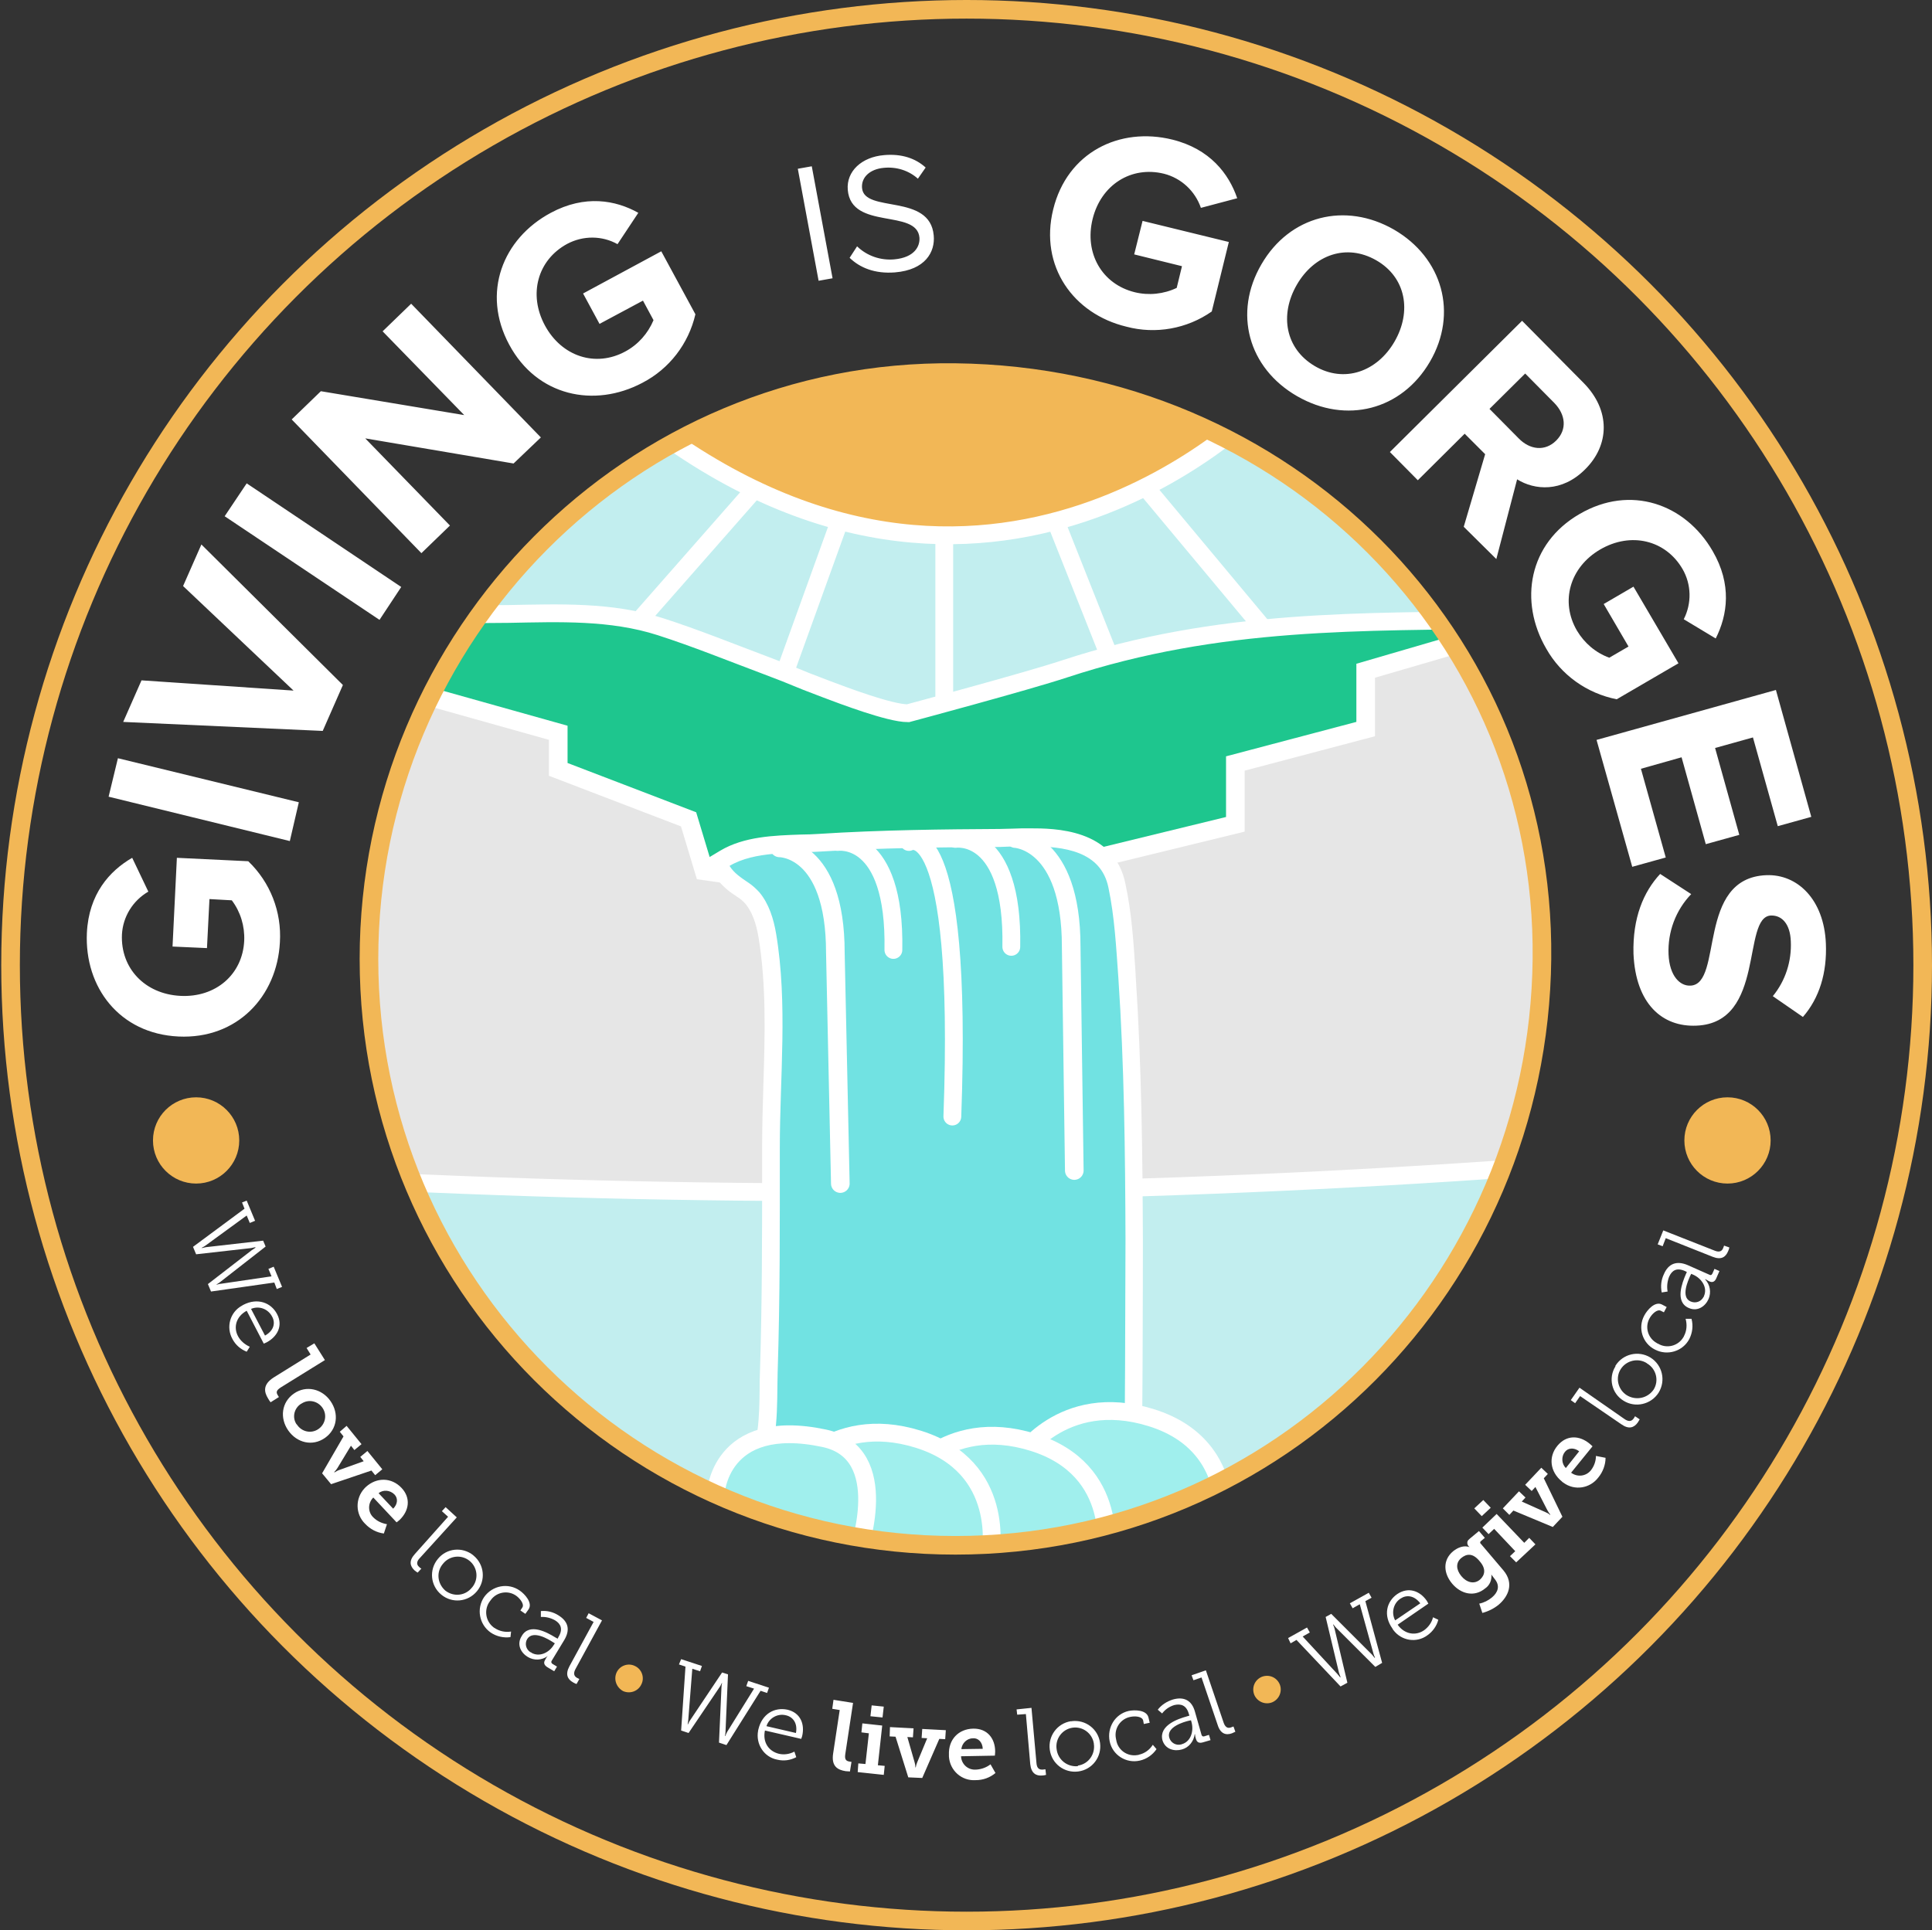
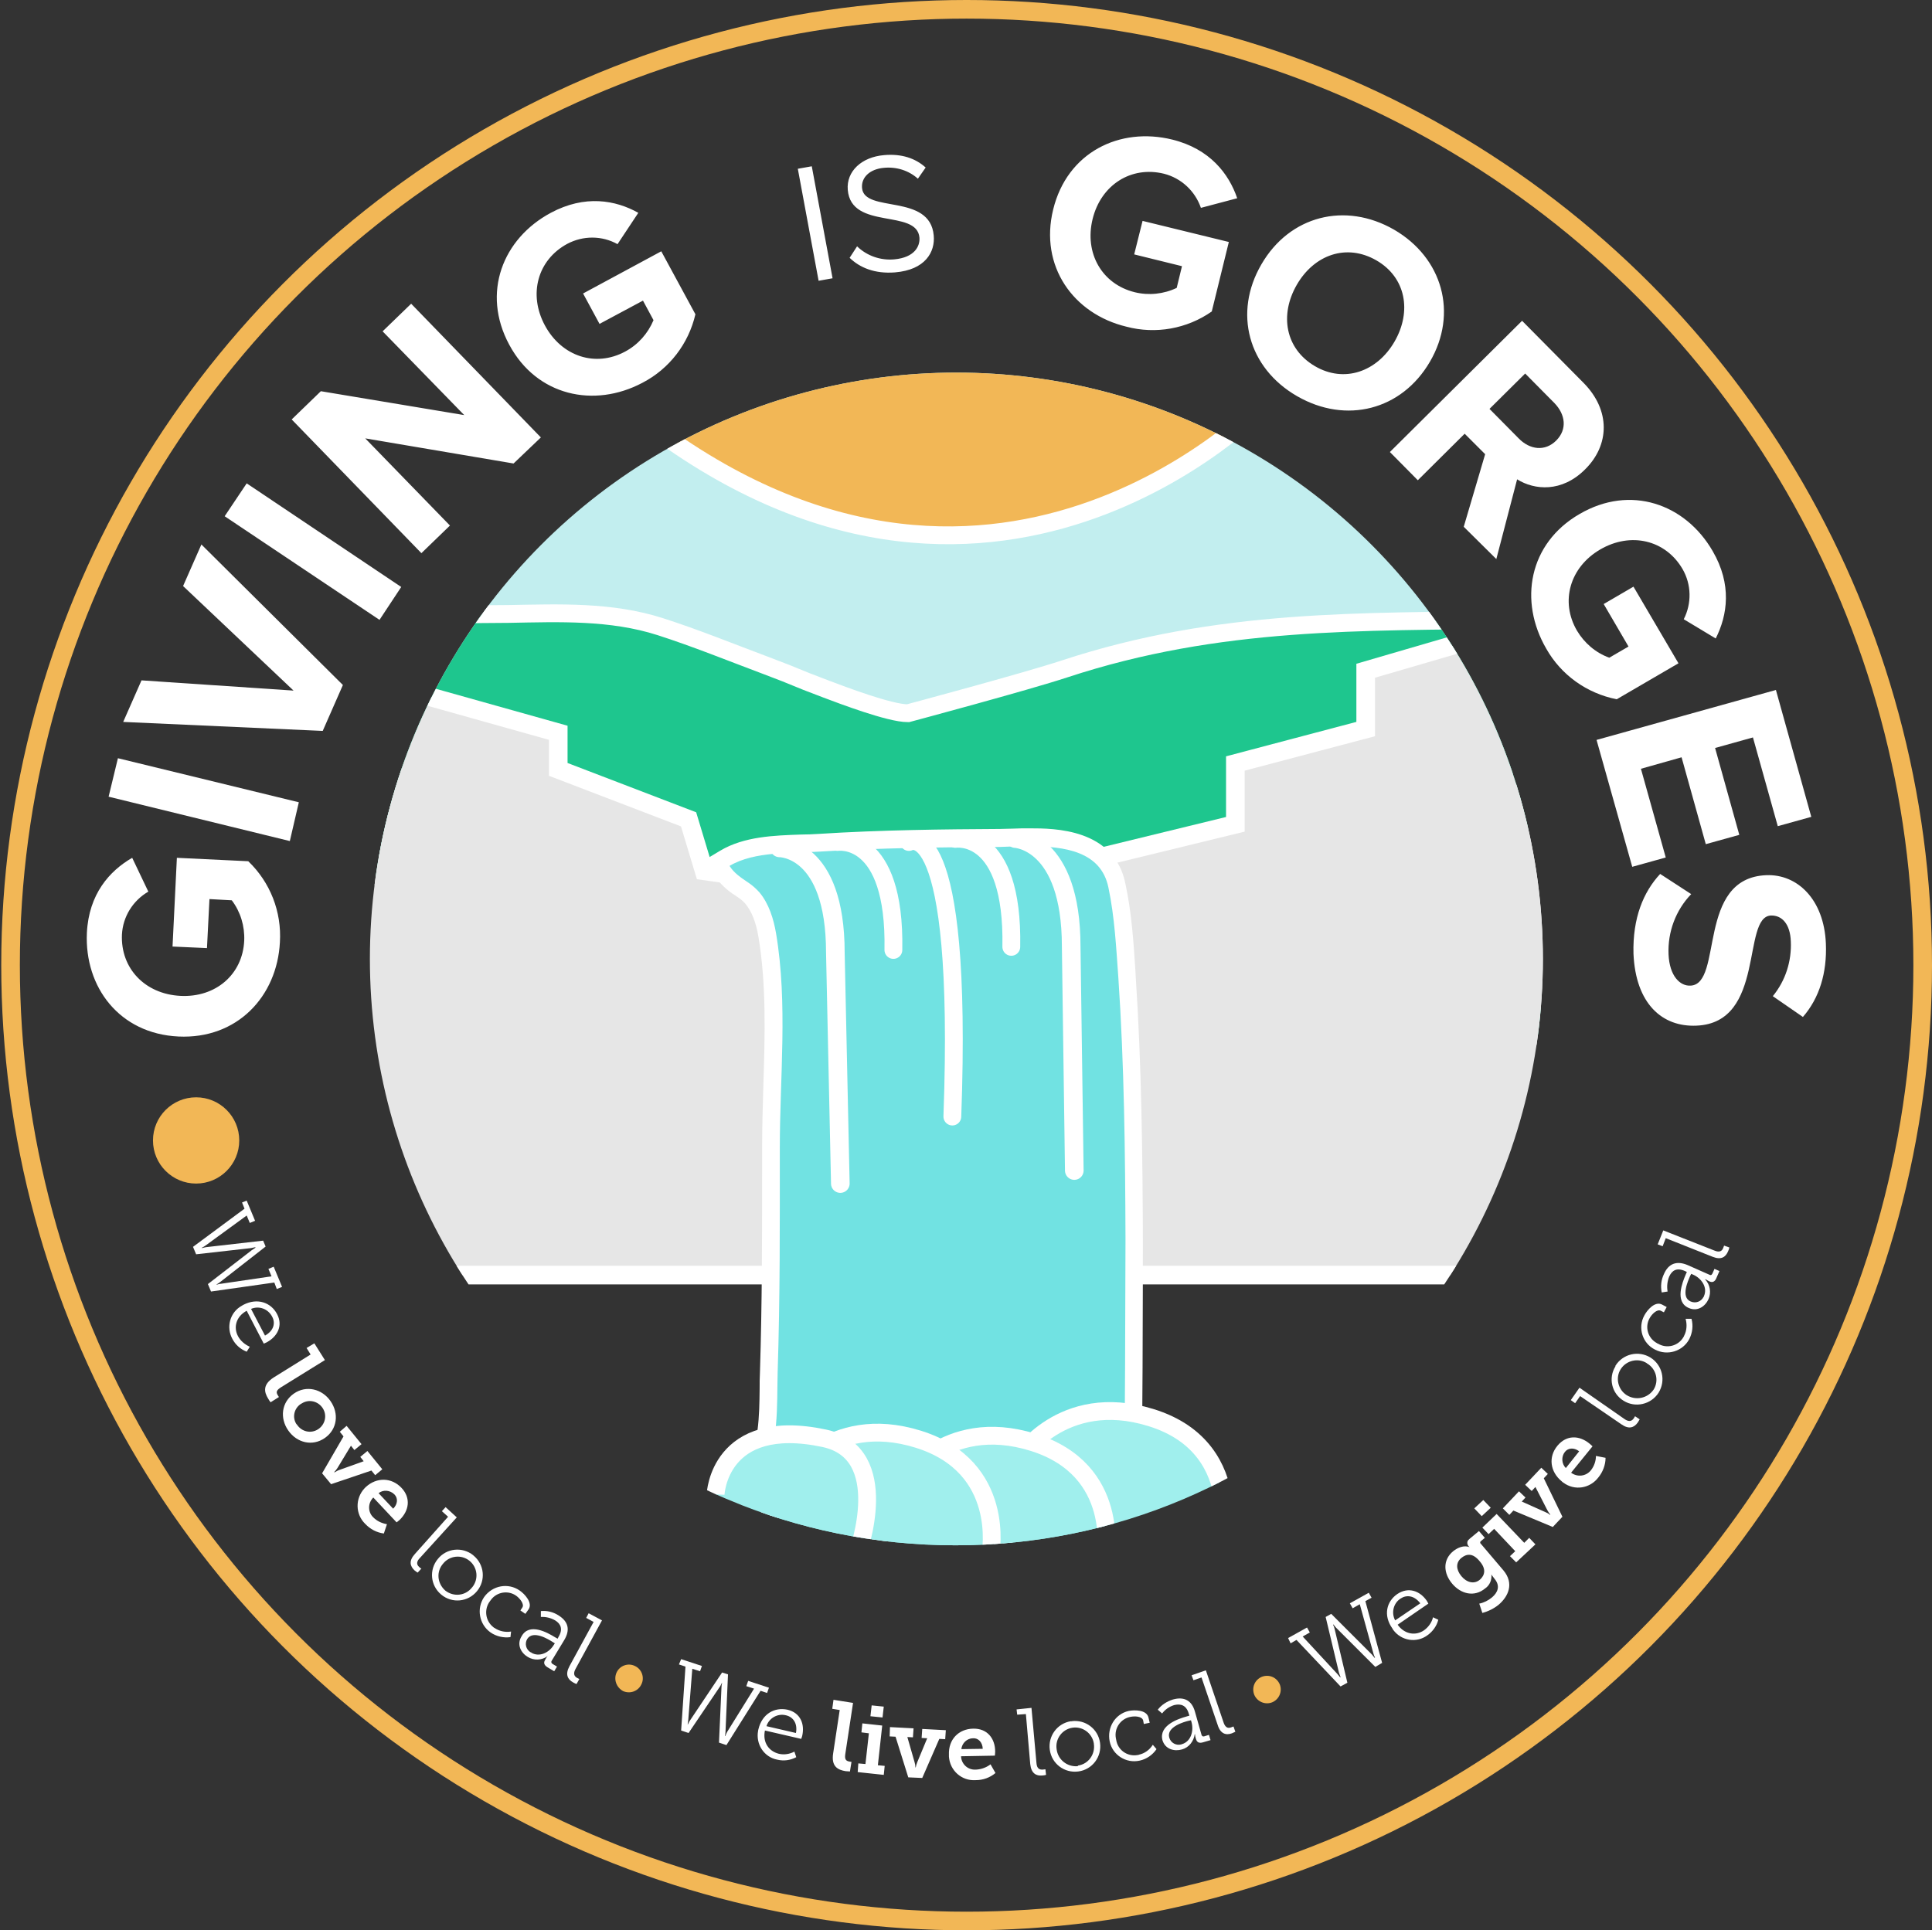
<svg xmlns="http://www.w3.org/2000/svg" xmlns:xlink="http://www.w3.org/1999/xlink" viewBox="0 0 622.6 622.2">
  <rect x="0" y="0" width="622.6" height="622.2" fill="#333333" stroke="none" />
  <title>Giving-is-Gorges-Logo-2016</title>
  <circle fill="none" stroke="#F2B756" stroke-width="6" stroke-miterlimit="10" cx="311.5" cy="311.1" r="308.1" />
  <path fill="#FFF" d="M79.5 387l2.7 6.5-1.7.7-1-2.4-13.3 9.7c-.4.3-.8.5-1.2.7v.1c.5-.1.9-.2 1.4-.3l18.4-2.1.8 1.9L71 413.2c-.4.3-.8.6-1.2.8v.1c.5-.1.9-.3 1.4-.3l16.3-2.4-1-2.4 1.7-.7 2.7 6.5-1.7.7-.8-2.1-20.4 2.9-1-2.4L81.1 403c.4-.3.8-.5 1.2-.8v-.2c-.5.1-.9.2-1.4.3l-17.7 2-1-2.4 16.6-12.3-.8-2 1.5-.6zM89.3 423.6c2 3.8 0 7.3-3.4 9.1-.3.1-.6.3-.9.4l-5.5-10.6c-3.5 1.9-4.3 5.4-2.8 8.2.8 1.5 2.2 2.7 3.8 3.4l-1 1.6c-2-.8-3.6-2.2-4.6-4.1-2.1-3.8-.8-8.6 3-10.7.2-.1.3-.2.5-.3 4.6-2.4 9-.7 10.9 3zm-3.9 6.9c2.9-1.6 3.4-4.1 2.3-6.1-1.3-2.5-4.2-3.6-6.8-2.5l4.5 8.6zM100.1 436.6l-1.3-2.1 2.5-1.5 3.4 5.4-14.2 8.8c-1.2.8-1.7 1.4-1 2.5.2.4.4.6.4.6l-2.7 1.7c-.3-.4-.6-.8-.8-1.2-1.3-2.1-1.8-4.5 1.8-6.8l11.9-7.4zM106.5 451.6c2.8 4 2.2 9.1-1.8 11.9s-9 1.6-11.8-2.4-2.2-9.1 1.8-11.9 9.1-1.5 11.8 2.4zm-10.8 7.6c1.5 2.3 4.5 3 6.8 1.5s3-4.5 1.5-6.8-4.5-3-6.8-1.5c-.1 0-.1.1-.2.1-2.2 1.4-2.9 4.3-1.5 6.5l.2.2zM111.7 459.6l4.8 5.9-2.3 1.9-1.1-1.4-4.3 7.1c-.3.5-.7 1-1.1 1.4l.1.1c.5-.3 1-.6 1.6-.8l7.8-2.8-1.1-1.4 2.3-1.9 4.8 5.9-2.3 1.9-1.2-1.5-13 4.4-2.9-3.5 6.9-11.9-1.2-1.5 2.2-1.9zM129.4 479.6c3.1 3.3 2.4 7.4-.6 10.3-.3.3-1 .8-1 .8l-7.5-8c-1.8 1.8-1.8 4.7 0 6.4 1.2 1.2 2.7 1.9 4.4 2.2l-1 3c-2.3-.3-4.4-1.4-6-3.1-3.2-3.1-3.3-8.2-.2-11.5l.4-.4c3.5-3.2 8.3-3.1 11.5.3zm-2.7 6.7c1.5-1.5 1.6-3.4.4-4.6-1.4-1.4-3.6-1.6-5.1-.4l4.7 5zM144.4 488.9l-2-1.8 1.2-1.3 3.6 3.3-11.9 13.1c-.9.9-1.3 2-.2 2.9.2.2.4.4.7.5l-1.2 1.3c-.4-.2-.7-.5-1-.7-1.5-1.4-1.9-3.1.1-5.3l10.7-12zM152.6 501.4c3.5 2.9 4 8 1.1 11.5s-8 4-11.5 1.1-4-8-1.1-11.5c2.8-3.5 7.9-4 11.4-1.2 0 .1.1.1.1.1zm-9.1 11.3c2.7 2.1 6.5 1.7 8.6-1l.1-.1c2.1-2.6 1.7-6.4-.9-8.5-2.6-2.1-6.4-1.7-8.5.9-2.2 2.5-2 6.3.7 8.7-.1-.1 0-.1 0 0zM167.5 512.7c1.6 1.1 4.3 4 2.8 6.1l-1 1.4-1.6-1.1.6-.9c.8-1.1-.8-3-1.9-3.8-2.6-1.9-6.3-1.3-8.2 1.3-.1.1-.2.3-.3.4-2 2.6-1.5 6.4 1.1 8.4.1.1.2.2.3.2 1.6 1.1 3.5 1.5 5.4 1.2l-.2 1.8c-2.2.3-4.5-.2-6.4-1.5-3.7-2.6-4.6-7.7-2.1-11.4 2.7-3.8 7.8-4.7 11.5-2.1zM178.8 527.7l.9.5.3-.6c1.5-2.5.7-4.2-1.1-5.3-1.4-.8-3-1.2-4.6-1.1v-1.9c2-.2 4 .3 5.7 1.4 3.2 2 3.8 4.7 1.8 8l-4 6.6c-.2.3-.2.6.1.9l.1.1 1.5.9-.9 1.5-2.2-1.3c-1.1-.7-1.3-1.5-.7-2.4l.1-.2c.2-.4.4-.7.7-1-1.9 1.4-4.4 1.5-6.4.3-2.2-1.3-3.7-4-2-6.7 2.5-4.5 8.4-1.1 10.7.3zm-7.6 5c2.7 1.6 5.8-.1 7.2-2.4l.4-.6-.8-.5c-1.1-.7-6.2-3.9-8.1-.9-.9 1.5-.4 3.4 1.1 4.3.1-.1.2 0 .2.1zM191.3 522.8l-2.4-1.3.8-1.5 4.3 2.3-8.5 15.6c-.6 1.1-.8 2.2.4 2.9.3.1.5.3.8.4l-.9 1.6c-.4-.1-.7-.3-1.1-.5-1.8-1-2.6-2.6-1.2-5.2l7.8-14.3z" />
  <path fill="#F2B756" d="M198.7 539.1c1-2.2 3.7-3.2 5.9-2.1 2.2 1 3.2 3.7 2.1 5.9-1 2.2-3.6 3.2-5.9 2.2-2.2-1.2-3.1-3.8-2.1-6z" />
  <path fill="#FFF" d="M219.5 534.8l6.7 2.2-.6 1.7-2.5-.8-1.3 16.5c-.1.5-.1 1-.2 1.4h.1c.2-.4.4-.9.7-1.3l10.3-15.4 1.9.6-.8 18.5c0 .5-.1 1-.2 1.4h.1c.2-.4.4-.9.6-1.3l8.7-14-2.5-.8.6-1.7 6.7 2.2-.6 1.7-2.1-.7-11 17.5-2.4-.8.8-17.8c0-.5.1-1 .2-1.4h-.1c-.2.4-.4.9-.7 1.3l-10 14.8-2.4-.8 1.4-20.6-2.1-.7.7-1.7zM253.8 551.1c4.2 1 5.6 4.7 4.7 8.5l-.3.9-11.7-2.7c-.8 3.9 1.3 6.7 4.5 7.5 1.7.4 3.5.1 5-.7l.6 1.8c-1.9 1-4 1.3-6.1.8-4.3-.8-7-5-6.2-9.3 0-.2.1-.4.1-.5 1.2-5 5.2-7.2 9.4-6.3zm2.7 7.5c.6-3.2-1-5.2-3.2-5.7-2.7-.7-5.5.9-6.3 3.5l9.5 2.2zM270.6 551.2l-2.4-.4.4-2.9 6.3 1-2.5 16.5c-.2 1.4 0 2.2 1.3 2.4.4.1.7.1.7.1l-.5 3.1c-.5 0-.9-.1-1.4-.1-2.5-.4-4.7-1.5-4-5.8l2.1-13.9zM276.6 568.4l2.3.2 1.1-9.9-2.4-.3.3-2.9 6.4.7-1.4 12.8 2.2.2-.3 2.9-8.4-.9.2-2.8zm4.3-18.7l3.9.4-.4 3.5-3.9-.4.4-3.5zM286.8 556.7l7.6.4-.2 2.9-1.8-.1 2.3 8c.2.6.3 1.2.3 1.8h.1c.1-.6.3-1.2.5-1.7l3.2-7.7-1.8-.1.2-2.9 7.6.4-.2 2.9-1.9-.1-5.5 12.6-4.5-.2-4.1-13.1-1.9-.1.1-3zM313.6 557.2c4.6-.1 7.1 3.2 7.1 7.4 0 .5-.1 1.3-.1 1.3l-10.9.2c.1 2.5 2.2 4.5 4.8 4.3h.1c1.7-.1 3.3-.7 4.6-1.7l1.6 2.8c-1.8 1.5-4 2.3-6.4 2.3-4.5.3-8.3-3.1-8.6-7.6v-.6c-.2-4.9 3.1-8.3 7.8-8.4zm3.1 6.5c-.1-2.2-1.5-3.5-3.1-3.4-2 0-3.6 1.6-3.8 3.5l6.9-.1zM330.6 552.5l-2.8.2-.2-1.7 4.8-.5 1.6 17.7c.1 1.3.5 2.3 2 2.2.3 0 .6-.1.9-.1l.2 1.8c-.4.1-.8.2-1.2.2-2 .2-3.6-.7-3.9-3.7l-1.4-16.1zM345.3 554.8c4.5-.6 8.6 2.5 9.2 7 .6 4.5-2.5 8.6-7 9.2-4.5.6-8.6-2.5-9.2-7-.6-4.4 2.4-8.5 6.8-9.2.1.1.2 0 .2 0zm2.1 14.3c3.4-.5 5.6-3.7 5.1-7v-.1c-.5-3.3-3.6-5.6-6.9-5.1-3.3.5-5.6 3.6-5.1 6.9.4 3.4 3.4 5.8 6.8 5.5 0-.1.1-.1.1-.2zM363.7 551.5c1.9-.4 5.8-.4 6.4 2.1l.4 1.7-1.9.4-.2-1.1c-.3-1.4-2.7-1.5-4.1-1.2-3.2.6-5.3 3.7-4.7 6.9 0 .2.1.3.1.5.5 3.3 3.6 5.5 6.9 4.9.1 0 .3 0 .4-.1 1.9-.4 3.5-1.6 4.5-3.2l1.2 1.4c-1.3 1.9-3.2 3.2-5.4 3.7-4.4 1-8.8-1.8-9.7-6.2s1.7-8.8 6.1-9.8zM382.3 553.3l1-.3-.2-.6c-.8-2.8-2.6-3.3-4.7-2.8-1.6.5-2.9 1.4-3.9 2.7l-1.4-1.2c1.2-1.6 3-2.7 4.9-3.3 3.6-1 6.1.3 7.1 4l2.1 7.4c.1.3.4.6.7.5h.1l1.6-.5.5 1.7-2.4.7c-1.3.4-2 0-2.3-1.1l-.1-.3c-.1-.4-.2-.8-.2-1.2h-.1c-.3 2.3-1.9 4.3-4.1 4.9-2.4.7-5.4 0-6.3-3-1.2-4.8 5.2-6.9 7.7-7.6zm-1.4 8.9c3-.9 3.8-4.4 3.1-7l-.2-.7-.9.2c-1.2.3-7.1 1.9-6.1 5.4.5 1.7 2.2 2.6 3.8 2.2.1 0 .2-.1.3-.1zM387.2 540.7l-2.6.9-.6-1.6 4.6-1.6 5.7 16.8c.4 1.2 1.1 2.1 2.4 1.6.3-.1.5-.2.8-.3l.6 1.7c-.4.2-.7.3-1.1.5-1.9.7-3.7.2-4.6-2.7l-5.2-15.3z" />
-   <path fill="#F2B756" d="M404.2 546.3c-.9-2.3.1-4.8 2.4-5.8 2.3-.9 4.8.1 5.8 2.4.9 2.2-.1 4.8-2.4 5.8-2.2.9-4.8-.1-5.8-2.4z" />
+   <path fill="#F2B756" d="M404.2 546.3c-.9-2.3.1-4.8 2.4-5.8 2.3-.9 4.8.1 5.8 2.4.9 2.2-.1 4.8-2.4 5.8-2.2.9-4.8-.1-5.8-2.4" />
  <path fill="#FFF" d="M415.1 528l6.1-3.4.9 1.6-2.3 1.3 11.2 12.1c.3.4.6.7.9 1.1l.1-.1c-.2-.5-.3-.9-.5-1.4l-4.3-18 1.8-1 13.1 13.1c.3.4.6.7.9 1.1l.1-.1c-.2-.4-.4-.9-.5-1.3l-4.4-15.9-2.3 1.3-.9-1.6 6.1-3.4.9 1.6-2 1.1 5.4 19.9-2.2 1.3-12.6-12.6c-.3-.3-.6-.7-.9-1.1l-.1.1c.2.4.4.9.5 1.4l4.1 17.3-2.2 1.2-14.2-15-1.9 1.1-.8-1.7zM450.3 513.8c3.6-2.4 7.3-1 9.5 2.2.2.3.3.6.5.9l-9.9 6.8c2.3 3.2 5.9 3.6 8.5 1.8 1.4-1 2.5-2.5 2.9-4.2l1.7.8c-.5 2-1.8 3.8-3.5 5-3.5 2.6-8.4 1.8-11-1.7-.1-.1-.2-.3-.3-.5-3-4.2-1.9-8.7 1.6-11.1zm7.4 3c-2-2.6-4.5-2.8-6.4-1.5-2.3 1.5-3 4.6-1.7 7l8.1-5.5zM480.8 514.9c1.9-1.6 2.7-3.7.9-5.9l-.6-.8c-.2-.2-.3-.4-.5-.7.2 1.7-.5 3.5-2 4.5-3.5 2.9-7.8 1.8-10.6-1.5s-3.2-7.6.3-10.5c1.5-1.2 3.5-2 5.3-1.3-.1-.1-.3-.2-.4-.4-.5-.6-.5-1.6.2-2.1l.2-.2 3-2.5 1.9 2.2-1.2 1c-.3.2-.4.5-.2.8 0 0 0 .1.1.1l7.3 8.6c3.5 4.2 1.6 8.4-1.6 11.1-1.5 1.2-3.3 2.1-5.2 2.6l-1-3c1.5-.3 2.9-1 4.1-2zm-4-11.7c-2.3-2.8-4.3-2.3-5.9-1-1.8 1.5-1.7 3.7 0 5.8s4.2 2.8 6.1 1.1c1.4-1.3 2.1-3.3-.2-5.9zM475.1 486.2l2.9-2.7 2.4 2.5-2.9 2.7-2.4-2.5zm11.5 15.4l1.7-1.6-6.8-7.2-1.8 1.7-2-2.1 4.6-4.4 8.9 9.3 1.6-1.6 2 2.1-6.2 5.8-2-2zM484.3 486.2l5.2-5.5 2.1 2-1.2 1.3 7.6 3.4c.5.2 1.1.5 1.5.9l.1-.1c-.4-.5-.7-.9-1-1.5l-3.8-7.4-1.2 1.3-2.1-2 5.2-5.5 2.1 2-1.3 1.4 6 12.4-3.1 3.3-12.7-5.3-1.3 1.4-2.1-2.1zM501.9 466c2.9-3.5 7-3.4 10.3-.7.4.3 1 .9 1 .9l-6.9 8.5c2 1.5 4.8 1.2 6.4-.8 1-1.3 1.6-2.9 1.6-4.6l3.1.6c0 2.3-.9 4.6-2.3 6.3-2.7 3.6-7.7 4.4-11.3 1.7-.2-.1-.3-.2-.5-.4-3.8-3.1-4.4-7.9-1.4-11.5zm7 1.8c-1.7-1.3-3.6-1.1-4.6.2-1.2 1.5-1.1 3.8.3 5.2l4.3-5.4zM509.2 450l-1.6 2.3-1.4-1 2.8-4 14.5 10.1c1 .7 2.1 1 2.9-.1.2-.2.3-.5.5-.8l1.5 1c-.2.3-.4.7-.6 1-1.2 1.7-2.9 2.3-5.3.6l-13.3-9.1zM520.6 440.2c2.4-3.8 7.4-5 11.3-2.6 3.8 2.4 5 7.4 2.6 11.3-2.4 3.8-7.5 5-11.3 2.6-3.8-2.3-5-7.3-2.6-11.1-.1-.1 0-.1 0-.2zm12.3 7.7c1.8-2.9.8-6.7-2.1-8.4 0 0-.1 0-.1-.1-2.8-1.8-6.6-.9-8.4 1.9-1.8 2.8-.9 6.6 1.9 8.4 2.9 1.8 6.7 1.1 8.7-1.8-.1 0-.1 0 0 0zM529.9 424c.9-1.7 3.4-4.7 5.7-3.5l1.5.8-.9 1.7-1-.5c-1.2-.6-2.9 1.1-3.6 2.4-1.6 2.8-.6 6.4 2.3 8 .1.1.3.2.4.2 2.8 1.7 6.5.8 8.2-2.1.1-.1.1-.2.2-.4.9-1.7 1-3.7.5-5.5h1.9c.6 2.2.3 4.5-.7 6.5-2.1 4-7.1 5.5-11.1 3.4-4-2-5.6-7-3.4-11zM543.2 410.9l.4-.9-.6-.3c-2.7-1.2-4.2-.2-5.1 1.8-.6 1.5-.8 3.2-.5 4.8l-1.9.3c-.4-2-.2-4 .7-5.9 1.5-3.5 4.2-4.4 7.7-2.9l7 3.1c.3.2.7.1.8-.2 0 0 0-.1.1-.1l.7-1.6 1.6.7-1 2.3c-.5 1.2-1.3 1.5-2.3 1l-.2-.1c-.4-.2-.7-.4-1.1-.6v.1c1.6 1.7 2 4.2 1.1 6.3-1 2.3-3.5 4.2-6.4 2.9-4.6-2-2-8.3-1-10.7zm5.9 6.9c1.3-2.9-.9-5.8-3.4-6.9l-.7-.3-.4.8c-.5 1.2-3.1 6.7.2 8.1 1.6.7 3.4.1 4.2-1.5.1 0 .1-.1.1-.2zM536.8 399.1l-1 2.6-1.6-.6 1.8-4.5 16.5 6.5c1.2.5 2.3.5 2.8-.8.1-.3.2-.5.3-.8l1.7.6c-.1.4-.2.8-.4 1.2-.8 1.9-2.2 2.9-5 1.8l-15.1-6z" />
  <defs>
    <circle id="a" cx="308.2" cy="309.1" r="189" />
  </defs>
  <clipPath id="b">
    <use xlink:href="#a" overflow="visible" />
  </clipPath>
  <g clip-path="url(#b)">
    <path fill="#C2EEEF" d="M113.5 118h374.1v158.8H113.5z" />
    <path fill="#1EC68E" stroke="#FFF" stroke-width="5.74" stroke-miterlimit="10" d="M137.4 199.4c.4-1.7 24.6-1.4 26.4-1.5 16.4-.3 33.1-1 49 4.1 11.5 3.7 22.8 8.3 34 12.5 11.7 4.4 7.7 3.2 19.4 7.6 5.3 2 20.5 7.8 26.4 7.8 0 0 38.1-10.2 50.5-14.3 49.8-16.4 96-15.1 144.5-15.8l9.6 134.4-378.4-52 18.6-82.8z" />
    <path fill="#F2B756" stroke="#FFF" stroke-width="5.74" stroke-miterlimit="10" d="M407.2 130.3s-88.4 92.2-201.1 4.2l99.2-66.7 101.9 62.5z" />
    <path fill="#E6E6E6" stroke="#FFF" stroke-width="6" stroke-miterlimit="10" d="M440.1 216.2V235l-42 11.1v19.6L296 290.6l-69.1-9.9-5-16.6-42-16.1v-11.8l-78.4-22L128.3 411h380l-1-214.4z" />
-     <path fill="#C2EEEF" stroke="#FFF" stroke-width="5.74" stroke-miterlimit="10" d="M478.5 488.8H148.4s-198.6-115.6-10.1-107.3c117.5 5 235.2 3.3 352.5-5.1l-12.3 112.4z" />
  </g>
-   <path fill="none" stroke="#FFF" stroke-width="5.74" stroke-miterlimit="10" d="M242.5 158.5l-36.3 41.3M270.8 167.3l-17.9 49.6M370.4 158.5l36.7 44M340.4 168.5l17.5 44.1M304.3 175.1v51.6" />
  <defs>
    <path id="c" d="M496.9 309.1c-1.1 104.4-84.6 189-189 189s-189-84.6-189-189 84.6-190.3 189-189c106.9 1.3 190.1 85.2 189 189z" />
  </defs>
  <clipPath id="d">
    <use xlink:href="#c" overflow="visible" />
  </clipPath>
  <g clip-path="url(#d)">
    <path fill="#71E2E2" d="M250.4 480c-6.6-.1-6.6-.1-7.4-1.4l-.8-1.3.7-1.4c4.6-9.5 4.7-19 4.9-28.1 0-1.8 0-3.5.1-5.3.7-22.7.7-43.3.7-65.1V370c0-6.6.2-13.5.4-20.1.5-16.1 1.1-32.8-1.6-48.5-.9-5.2-2.5-9.1-4.8-11.9-.9-1-2-2-3.2-2.7l-.7-.5c-2.3-1.4-4.4-3.3-5.9-5.6l-1.5-2.5 2.5-1.5c7.1-4.2 16.4-4.5 24.6-4.8 2-.1 3.9-.1 5.6-.2 20.1-1.2 40.6-1.5 58.3-1.5 1.3 0 2.6 0 4.1-.1 1.8 0 3.7-.1 5.7-.1 7.4 0 24.8 0 28 15.6 1.9 9.1 2.5 18.5 3.1 27.6l.1 1.9c1.9 28.5 2.2 57.5 2.3 84.6 0 2.3 0 21.8-.1 41.2 0 9.6-.1 19-.2 26.1-.1 12.9-.1 12.9-1.1 13.8l-.8.8h-1.2L250.4 480z" />
    <path fill="#FFF" d="M332 272.8c10.8 0 22.8 1.5 25.2 13.3 2 9.5 2.5 19.4 3.2 29.1 1.9 28.1 2.2 56.3 2.3 84.4 0 4.7-.2 79-.5 79L245.4 477c5.8-12 4.9-23.8 5.2-34.5.8-25.2.7-47.3.7-72.5 0-22.8 2.6-46.5-1.2-69.1-.8-4.7-2.3-9.6-5.4-13.3-1.1-1.2-2.3-2.3-3.7-3.2-2.2-1.5-4.5-3-5.9-5.3 8.1-4.8 19.9-4 29-4.6 19.4-1.2 38.7-1.4 58.1-1.5 2.9-.1 6.3-.3 9.8-.2m0-5.8c-2 0-3.9 0-5.8.1-1.4 0-2.8.1-4 .1-17.7.1-38.3.3-58.5 1.6-1.7.1-3.6.2-5.6.2-8.6.3-18.3.6-26 5.2l-5 3 3.1 5c1.8 2.6 4.1 4.8 6.7 6.4l.7.5c1 .6 1.9 1.4 2.6 2.2 2 2.4 3.4 5.9 4.2 10.6 2.6 15.4 2.1 32 1.6 47.9-.2 6.6-.4 13.5-.4 20.2v7.2c0 21.8 0 42.5-.7 65.1-.1 1.8-.1 3.6-.1 5.3-.1 8.8-.2 18-4.6 26.9l-1.4 2.9 1.7 2.7c1.7 2.6 4.1 2.7 6 2.7h3.5l12.7.2 38.9.6 60.2.9h2.6l1.7-1.7c1.7-1.7 1.7-3 1.8-7.2 0-2 .1-4.9.1-8.6.1-6.4.1-15.1.2-26.1.1-19.4.1-38.9.1-41.2-.1-27.2-.4-56.1-2.3-84.8l-.1-1.9c-.6-9.2-1.2-18.7-3.2-28-3.5-18-23.2-18-30.7-18z" />
    <path fill="#A0EFED" stroke="#FFF" stroke-width="5.74" stroke-miterlimit="10" d="M325.8 501.8c-5.5-7.4-6.2-17.6 2.6-31.8 0 0 13.8-21.9 42.4-13.1 16.7 5.1 21.9 16.8 23.3 25.6" />
    <path fill="#A0EFED" stroke="#FFF" stroke-width="5.74" stroke-miterlimit="10" d="M353.6 510.1c1.1-2.7 2-5.5 2.6-8.3 0 0 5.3-28-23.3-36.9S290.4 478 290.4 478c-6 9.6-7.6 17.4-6.3 23.7" />
    <path fill="#A0EFED" stroke="#FFF" stroke-width="5.74" stroke-miterlimit="10" d="M316.8 508.6c1-2.5 1.8-5.1 2.4-7.8 0 0 5.3-28-23.3-36.9S253.4 477 253.4 477c-4.3 6.8-6.3 12.7-6.6 17.8" />
    <path fill="#A0EFED" stroke="#FFF" stroke-width="5.74" stroke-miterlimit="10" d="M230.6 481.7s1-25.3 35-18.1c22.5 4.8 10.8 36.9 10.8 36.9" />
  </g>
  <path fill="#FFF" d="M57.5 334.1c-19-.9-30.3-15.9-29.5-33.4.6-12.5 7.3-20 14.6-24.2l5.2 10.9c-5 2.9-8.2 8.1-8.5 13.8-.5 10.9 7.4 19.2 18.8 19.8s20.1-6.9 20.6-17.8c.2-4.7-1.2-9.3-4-13l-7.2-.4-.8 15.8-11.1-.5 1.4-28.6 23 1.1c7.1 6.8 10.8 16.3 10.2 26.1-.9 17.5-13.8 31.3-32.7 30.4zM93.4 271.1L35 256.8l3-12.4 58.3 14.2-2.9 12.5zM104 235.6l-64.3-2.9 5.9-13.4 49 3.3L59 188.9l5.9-13.4 45.6 45.3-6.5 14.8zM122.3 199.8l-49.9-33.4 7.1-10.6 49.8 33.4-7 10.6zM165.5 149.4l-47.8-8.1 27.3 28.1-9.2 8.9L94 135.2l9.4-9.1 46.2 7.7-26.3-27 9.2-8.9 41.8 43.1-8.8 8.4zM164.1 111.1c-9-16.7-2.1-34.2 13.4-42.5 11-5.9 20.9-4.1 28.2 0L199 78.7c-5-2.8-11.1-2.8-16.2-.1-9.6 5.2-12.6 16.3-7.2 26.3s16.3 13.6 25.9 8.4c4.1-2.2 7.3-5.8 9.1-10.1l-3.4-6.3-14 7.5-5.3-9.8L213.1 81l11 20.3c-2.2 9.5-8.4 17.6-17.1 22.1-15.5 8.2-34 4.3-42.9-12.3zM263.8 90.5l-6.7-36.1 4.5-.8 6.7 36.1-4.5.8zM273.8 83.1l2.4-3.7c3.2 3.1 7.6 4.6 12 4.2 6.5-.6 8.3-4.2 8.1-7-.8-9.4-22-2.3-23.1-15.4-.5-6 4.5-10.6 11.7-11.2 5.6-.5 10.1 1 13.4 4l-2.5 3.6c-3-2.7-7-3.9-11-3.5-4.4.4-7.3 3-7 6.5.7 8.2 21.9 1.6 23.1 15.3.5 5.3-2.7 11.1-12.5 11.9-6.5.5-11.3-1.5-14.6-4.7zM339.4 67.5c4.5-18.4 21.4-26.7 38.4-22.5 12.1 3 18.2 11 20.9 18.9L387 67c-1.9-5.5-6.4-9.6-11.9-11-10.6-2.6-20.3 3.6-23 14.6-2.7 11 3 21 13.6 23.6 4.5 1.1 9.3.6 13.5-1.4l1.7-7-15.4-3.8 2.7-10.8L396 78l-5.5 22.4c-8 5.6-18.1 7.4-27.5 4.9-17.1-4.1-28.1-19.5-23.6-37.8zM406.5 85.2c9.1-15.7 27-20.2 42.7-11.2 15.7 9.1 20.7 27 11.6 42.6s-27 20.2-42.8 11.1-20.6-26.9-11.5-42.5zm42.9 24.9c5.6-9.7 3.7-20.7-5.9-26.2s-20-1.8-25.6 7.9-3.7 20.6 5.8 26.2 20.1 1.8 25.7-7.9zM471.7 169.8l6.9-23.4-6.6-6.6-15.1 15-9-9.1 42.6-42.3 19.8 20c8.8 8.9 8.4 20.1.5 27.9-7.5 7.5-16.3 6.7-21.9 3.2l-6.7 25.7-10.5-10.4zm29.8-27.8c3.6-3.6 3-8.4-.6-12.1l-9.4-9.5-11.5 11.4 9.4 9.5c3.6 3.7 8.5 4.3 12.1.7zM509 165.7c16.4-9.6 34.1-3.3 42.9 11.9 6.3 10.8 4.8 20.7 1 28.2l-10.3-6.2c2.6-5.1 2.5-11.2-.4-16.2-5.5-9.4-16.7-12-26.5-6.3s-13 16.8-7.5 26.2c2.4 4 6 7.1 10.4 8.7l6.2-3.6-8-13.7 9.6-5.6 14.5 24.7-19.9 11.6c-9.6-1.9-17.9-7.8-22.7-16.3-8.9-15.3-5.7-33.9 10.7-43.4zM514.5 238.5l57.8-16.1 11.4 40.9-10.8 3-8-28.6-12.2 3.4 7.8 28-10.8 3-7.8-28-13.1 3.7 8 28.6-10.8 3-11.5-40.9zM535 281.7l10 6.5c-5 5.2-7.6 12.2-7.3 19.4.3 7 3.7 10.3 7.1 10.1 10.6-.5 1.8-34.7 24.4-35.6 10-.4 18.6 7.8 19.2 22 .4 9.5-2.1 17.6-7.4 23.7l-9.7-6.7c4.1-5 6.1-11.3 5.8-17.7-.2-5.5-2.8-8.4-6.4-8.3-9.5.4-1.6 34.6-24 35.5-11 .5-19.6-7-20.3-23.2-.3-11.5 3.2-19.9 8.6-25.7z" />
  <circle fill="#F2B756" cx="63.2" cy="367.6" r="13.9" />
-   <circle fill="#F2B756" cx="556.7" cy="367.6" r="13.9" />
-   <path fill="none" stroke="#F2B756" stroke-width="6" stroke-miterlimit="10" d="M496.9 309.1c-1.1 104.4-84.6 189-189 189s-189-84.6-189-189 84.6-190.3 189-189c106.9 1.3 190.1 85.2 189 189z" />
  <path fill="none" stroke="#FFF" stroke-width="5.74" stroke-linecap="round" stroke-linejoin="round" d="M269.9 271.4s18.7-2.9 18 34.8M307.9 270.4s18.7-2.9 18 34.8" />
  <path fill="none" stroke="#FFF" stroke-width="6" stroke-linecap="round" stroke-linejoin="round" d="M327.2 270.3s18 .7 18 34.8l1 72.2M251.2 273.3s18-.3 18 33.8l1.6 74.4" />
  <path fill="none" stroke="#FFF" stroke-width="5.74" stroke-linecap="round" stroke-linejoin="round" d="M292.9 271.4s17.6-10.2 14 88.5" />
</svg>